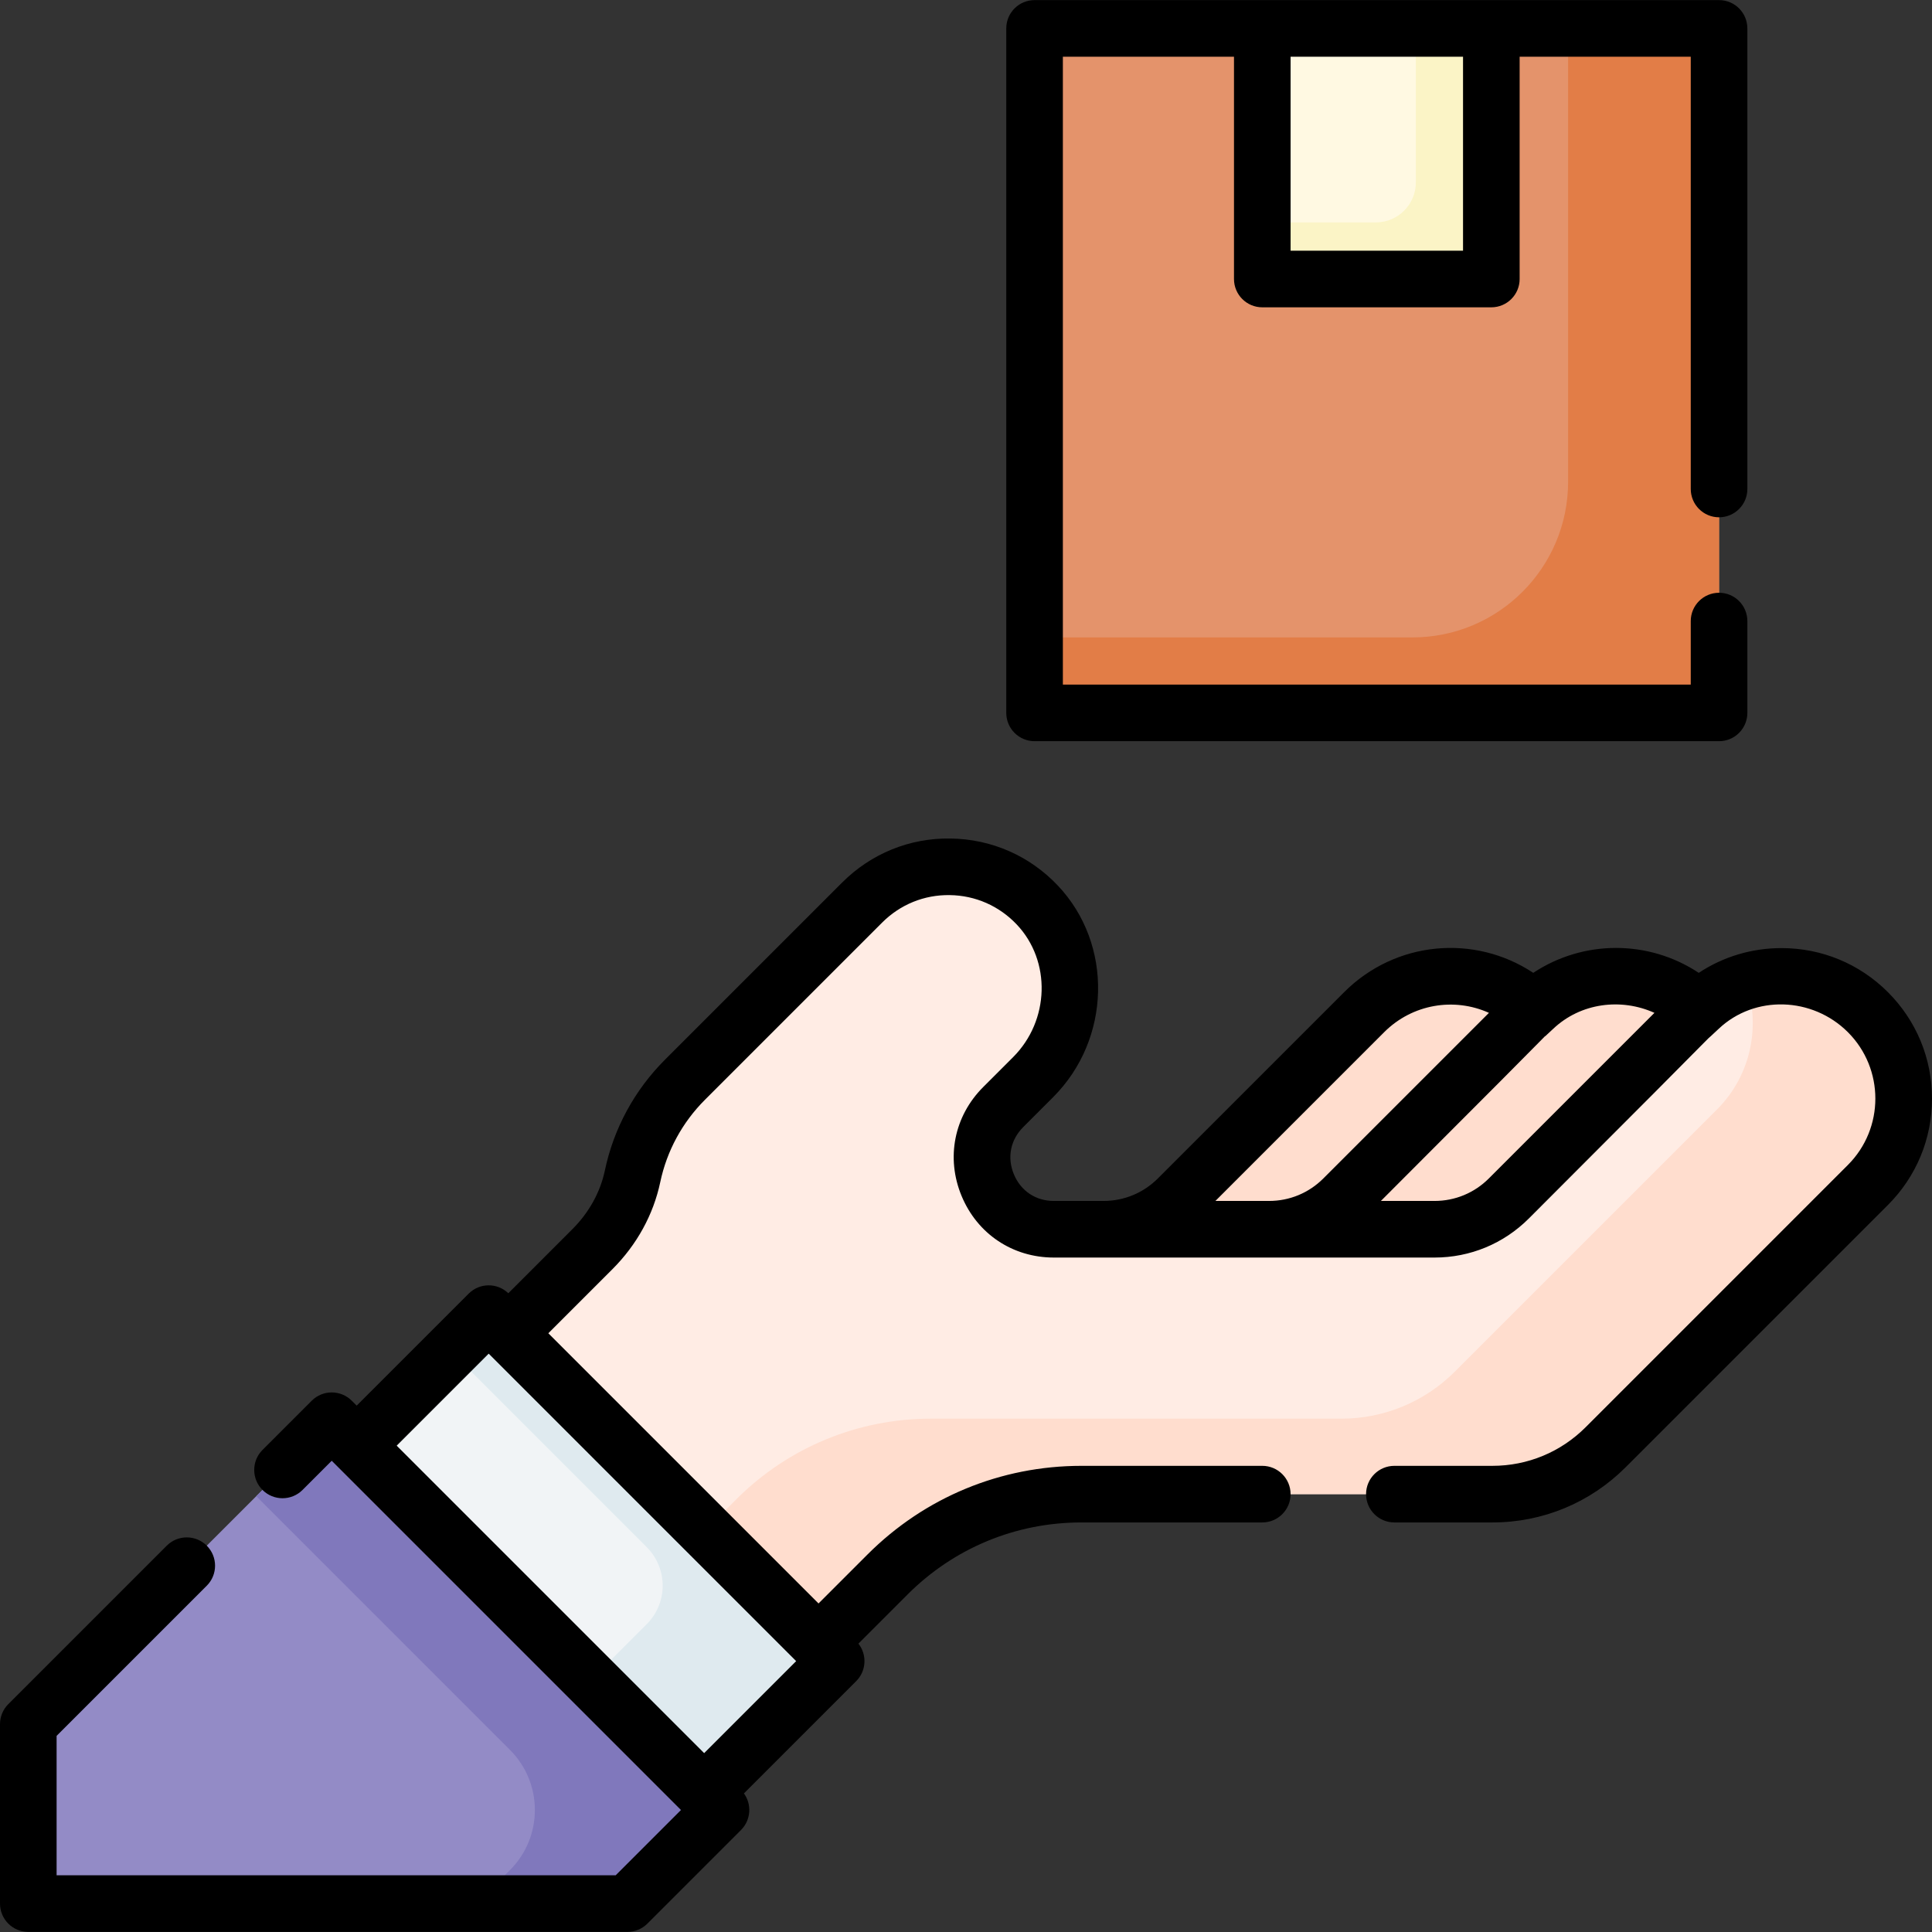
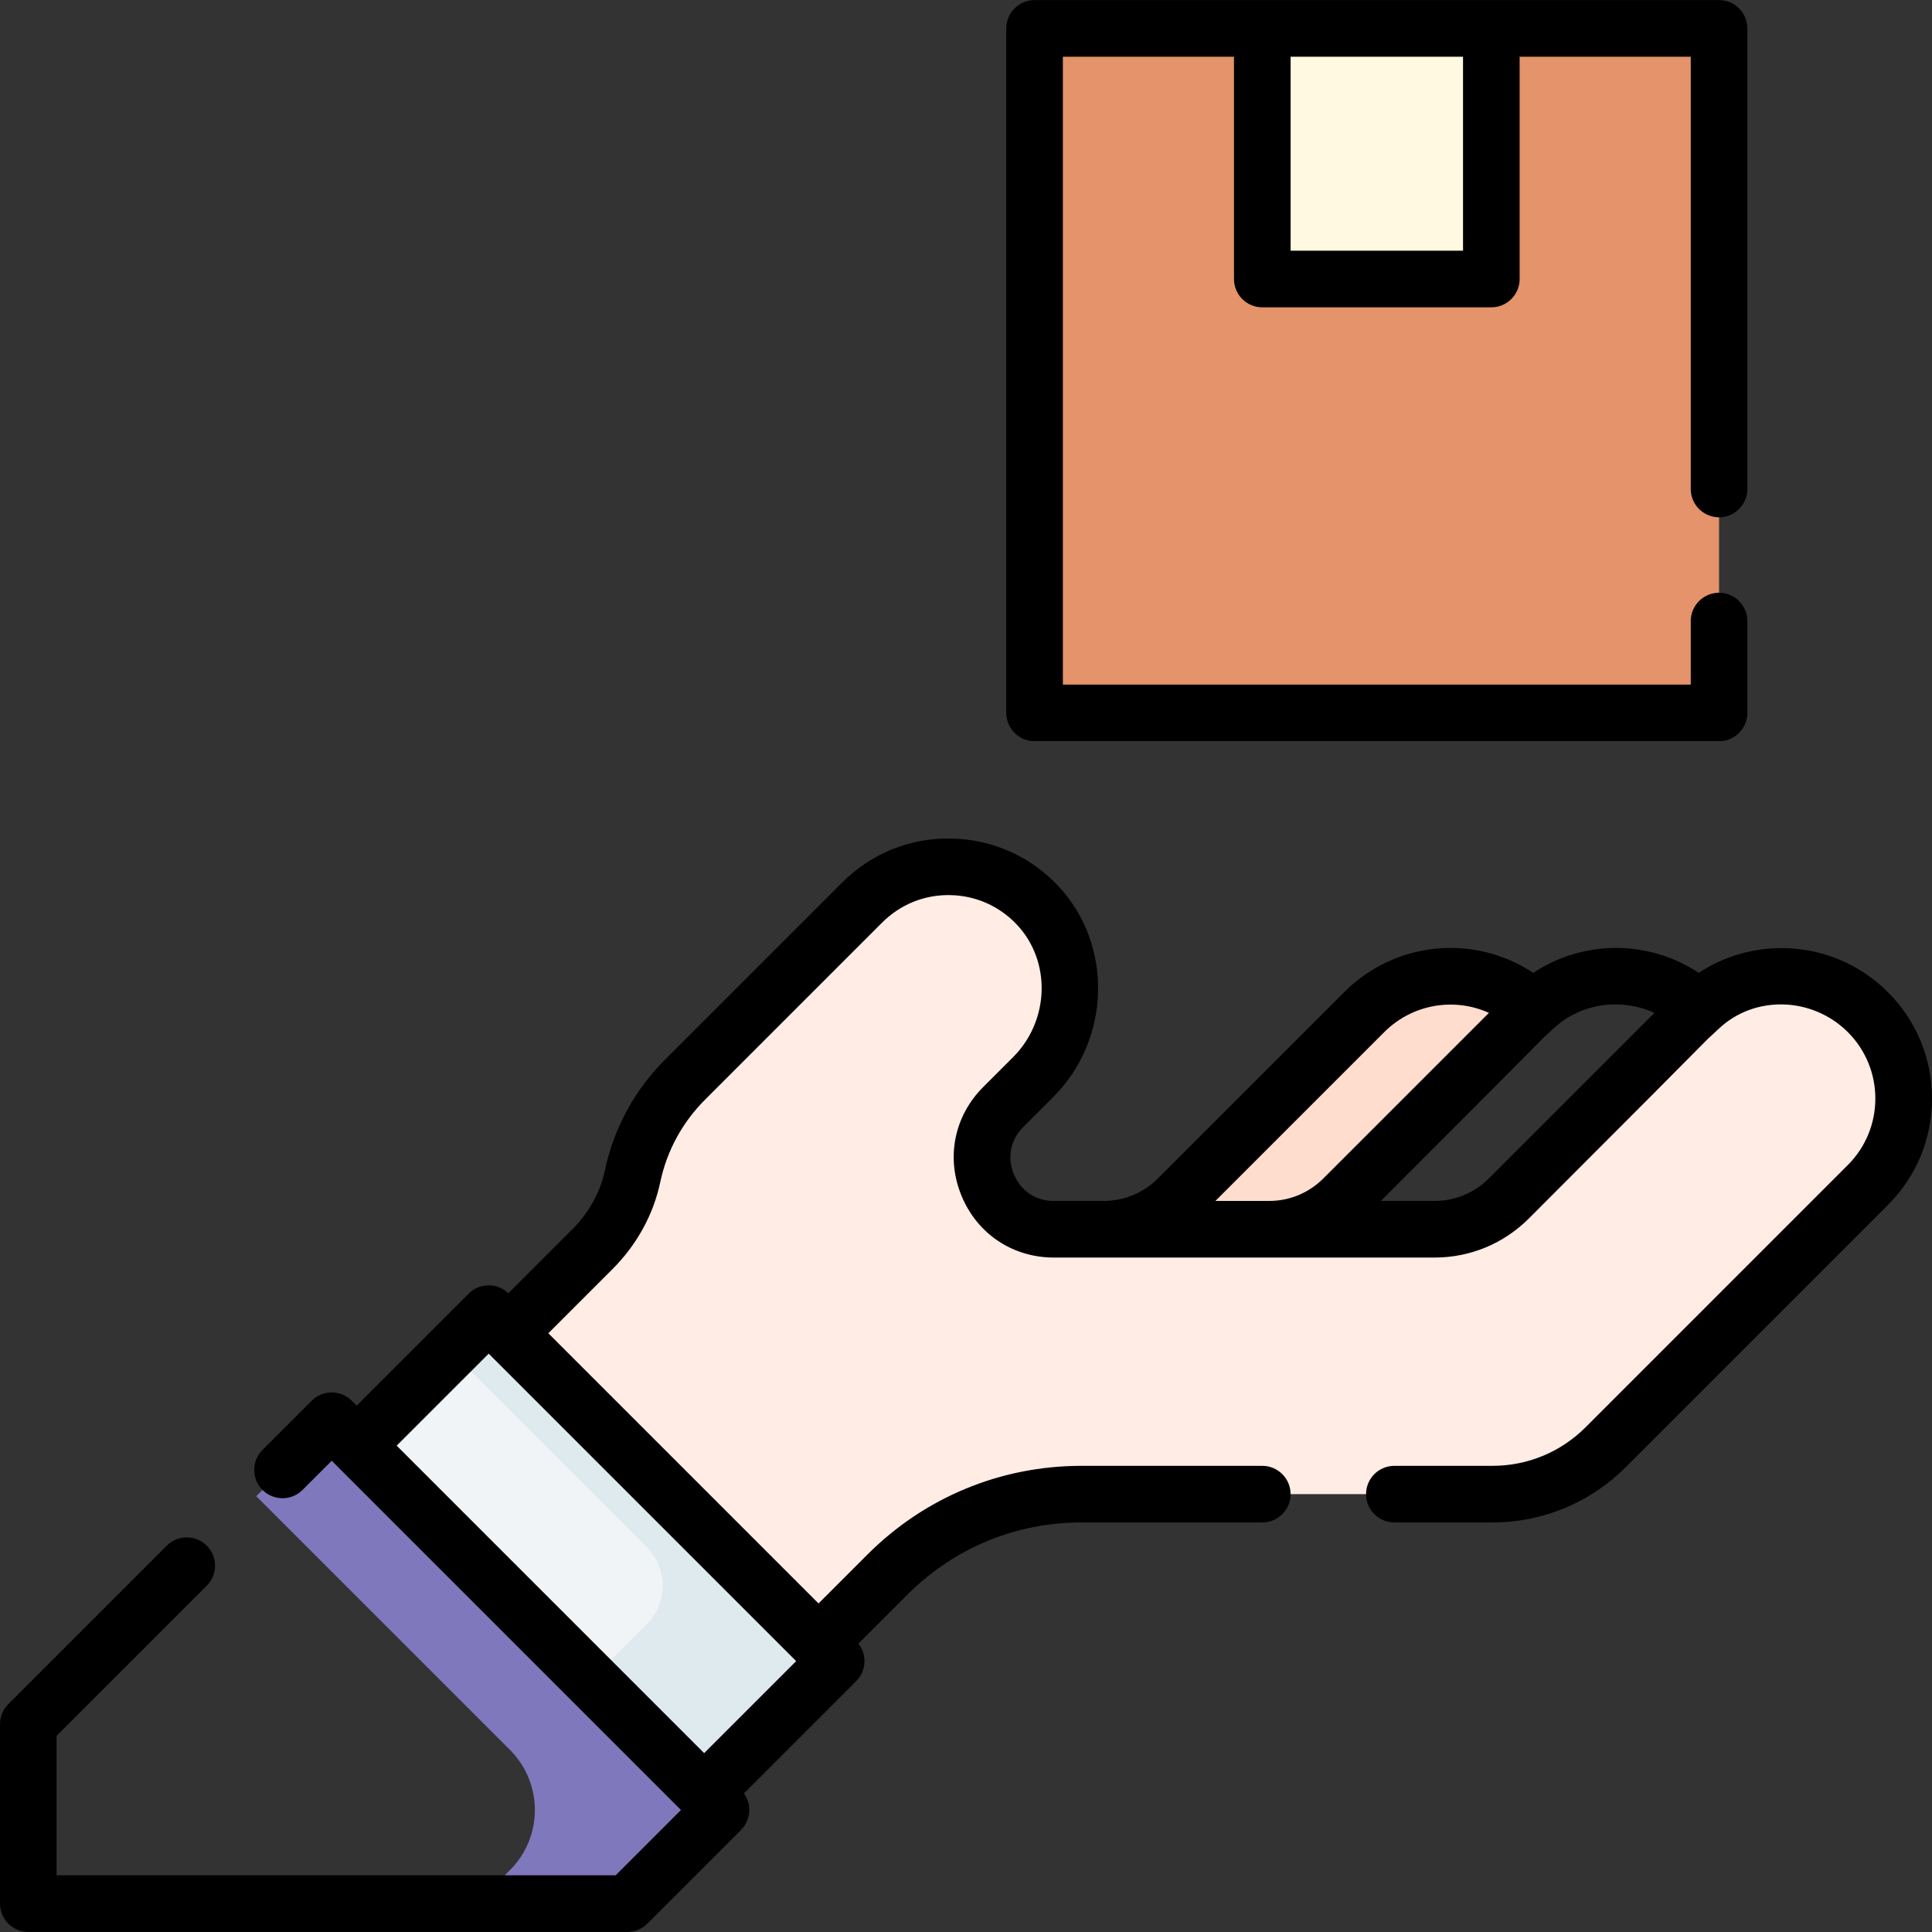
<svg xmlns="http://www.w3.org/2000/svg" width="100%" height="100%" viewBox="0 0 512 512" version="1.1" xml:space="preserve" style="fill-rule:evenodd;clip-rule:evenodd;stroke-linejoin:round;stroke-miterlimit:2;">
  <rect x="0" y="0" width="512" height="512" fill="#333333" stroke="none" />
  <g transform="matrix(0.707,-0.707,0.707,0.707,-244.797,232.338)">
    <rect x="133.319" y="346.549" width="49.48" height="130.232" style="fill:rgb(241,244,246);fill-rule:nonzero;" />
  </g>
  <path d="M129.509,348.127L119.509,358.127L171.384,410.002C177.025,415.643 177.025,424.788 171.384,430.428L156.609,445.203L186.609,475.203L221.597,440.215L129.509,348.127Z" style="fill:rgb(223,234,239);fill-rule:nonzero;" />
  <path d="M495.017,268.238C482.372,255.593 461.871,255.593 449.227,268.238L399.861,317.603C394.636,322.828 387.55,325.763 380.161,325.763L279.278,325.763C262.378,325.763 253.914,305.33 265.864,293.379L273.784,285.459C286.259,272.984 287.024,252.657 274.895,239.845C262.312,226.552 241.329,226.334 228.47,239.193L181.511,286.152C174.232,293.431 169.611,302.356 167.635,311.728C166.088,319.068 162.293,325.744 156.988,331.048L134.709,353.327L216.92,435.538L235.208,417.25C248.84,403.618 267.328,395.96 286.606,395.96L395.495,395.96C406.756,395.96 417.556,391.486 425.519,383.523L495.016,314.026C507.661,301.384 507.661,280.883 495.017,268.238Z" style="fill:rgb(255,236,228);fill-rule:nonzero;" />
  <g>
-     <path d="M495.017,268.238C486.244,259.465 473.688,256.779 462.599,260.18C466.696,271.606 464.169,284.875 455.017,294.028L385.52,363.525C377.557,371.488 366.757,375.962 355.496,375.962L246.606,375.962C227.328,375.962 208.84,383.62 195.208,397.252L186.92,405.54L216.92,435.54L235.208,417.252C248.839,403.621 267.328,395.962 286.606,395.962L395.495,395.962C406.756,395.962 417.556,391.488 425.519,383.525L495.016,314.028C507.661,301.384 507.661,280.883 495.017,268.238Z" style="fill:rgb(255,221,206);fill-rule:nonzero;" />
-     <path d="M399.861,317.604C399.861,317.604 449.867,267.62 450.193,267.32C437.491,255.608 417.698,255.911 405.37,268.239L356.004,317.604C350.779,322.829 343.693,325.764 336.304,325.764L380.161,325.764C387.55,325.764 394.636,322.828 399.861,317.604Z" style="fill:rgb(255,221,206);fill-rule:nonzero;" />
    <path d="M356.004,317.604C356.004,317.604 406.01,267.62 406.336,267.32C393.634,255.608 373.841,255.911 361.513,268.239L312.147,317.604C306.922,322.829 299.836,325.764 292.447,325.764L336.304,325.764C343.693,325.764 350.779,322.828 356.004,317.604Z" style="fill:rgb(255,221,206);fill-rule:nonzero;" />
  </g>
-   <path d="M191.072,479.667L87.912,376.506L7.5,456.919L7.5,504.473L166.266,504.473L191.072,479.667Z" style="fill:rgb(147,139,198);fill-rule:nonzero;" />
  <path d="M87.912,376.506L67.912,396.506L135.152,463.746C143.944,472.538 143.944,486.793 135.152,495.585L126.265,504.472L166.265,504.472L191.071,479.666L87.912,376.506Z" style="fill:rgb(128,120,188);fill-rule:nonzero;" />
  <rect x="274.172" y="7.527" width="181.396" height="181.396" style="fill:rgb(228,147,107);fill-rule:nonzero;" />
-   <path d="M415.568,7.527L415.568,127.651C415.568,150.445 397.09,168.923 374.296,168.923L274.172,168.923L274.172,188.923L455.568,188.923L455.568,7.527L415.568,7.527Z" style="fill:rgb(226,125,71);fill-rule:nonzero;" />
  <rect x="334.521" y="7.527" width="60.698" height="66.415" style="fill:rgb(255,249,226);fill-rule:nonzero;" />
-   <path d="M375.219,7.527L375.219,48.315C375.219,54.184 370.461,58.942 364.592,58.942L334.52,58.942L334.52,73.942L395.218,73.942L395.218,7.527L375.219,7.527Z" style="fill:rgb(251,244,198);fill-rule:nonzero;" />
  <path d="M472.122,251.255C464.207,251.255 456.643,253.546 450.189,257.814C436.859,248.987 419.578,249.042 406.33,257.813C390.774,247.513 369.836,249.308 356.21,262.936L306.844,312.3C302.998,316.146 297.885,318.264 292.447,318.264L279.279,318.264C274.48,318.264 270.518,315.617 268.682,311.183C266.846,306.749 267.775,302.076 271.168,298.683L279.088,290.763C294.479,275.372 295.041,250.218 280.342,234.69C272.867,226.794 262.772,222.363 251.916,222.214C241.064,222.038 230.846,226.212 223.167,233.89L176.208,280.849C168.144,288.913 162.643,299.057 160.297,310.182C159.082,315.946 156.105,321.328 151.686,325.746L134.709,342.723C131.773,339.896 127.1,339.929 124.206,342.824L94.521,372.509L93.216,371.204C90.287,368.275 85.538,368.275 82.61,371.204L69.568,384.246C66.639,387.175 66.639,391.924 69.568,394.852C72.497,397.781 77.246,397.781 80.174,394.852L87.912,387.114L180.466,479.668L163.16,496.974L15,496.974L15,460.026L54.798,420.228C57.727,417.299 57.727,412.55 54.798,409.622C51.869,406.693 47.12,406.693 44.192,409.622L2.197,451.615C0.79,453.022 0,454.929 0,456.919L0,504.473C0,508.615 3.358,511.973 7.5,511.973L166.266,511.973C168.255,511.973 170.163,511.183 171.569,509.776L196.375,484.97C199.018,482.327 199.276,478.202 197.148,475.27L226.899,445.519C229.616,442.803 229.812,438.521 227.489,435.577L240.51,422.556C252.823,410.244 269.192,403.463 286.604,403.463L334.519,403.463C338.661,403.463 342.019,400.105 342.019,395.963C342.019,391.821 338.661,388.463 334.519,388.463L286.604,388.463C265.186,388.463 245.049,396.804 229.903,411.949L216.919,424.933L145.315,353.329L162.292,336.353C168.772,329.872 173.157,321.893 174.974,313.276C176.718,305.004 180.812,297.458 186.814,291.456L233.773,244.497C238.563,239.707 244.909,237.103 251.71,237.213C258.482,237.306 264.781,240.072 269.448,245.002C278.615,254.686 278.181,270.457 268.481,280.157L260.561,288.077C252.847,295.791 250.648,306.845 254.823,316.924C258.998,327.003 268.369,333.264 279.279,333.264L380.161,333.264C389.606,333.264 398.485,329.586 405.164,322.907C468.962,259.113 446.636,281.004 455.47,272.648C465.013,263.622 480.32,264.148 489.713,273.541C499.413,283.241 499.413,299.024 489.713,308.725L420.216,378.223C413.612,384.826 404.833,388.463 395.495,388.463L369.52,388.463C365.378,388.463 362.02,391.821 362.02,395.963C362.02,400.105 365.378,403.463 369.52,403.463L395.495,403.463C408.84,403.463 421.386,398.266 430.823,388.83L500.32,319.332C507.852,311.8 512,301.786 512,291.134C512,280.482 507.852,270.467 500.32,262.936C492.788,255.403 482.773,251.255 472.122,251.255ZM210.99,440.215L186.609,464.597L105.128,383.115L129.509,358.734L210.99,440.215ZM366.816,273.542C374.333,266.025 385.414,264.279 394.586,268.416L350.701,312.3C346.855,316.146 341.742,318.264 336.304,318.264L322.094,318.264L366.816,273.542ZM394.558,312.301C390.712,316.147 385.6,318.264 380.161,318.264L365.951,318.264C427.02,257.203 402.955,280.844 411.614,272.648C418.935,265.719 429.647,264.448 438.444,268.415L394.558,312.301Z" style="fill-rule:nonzero;" />
  <path d="M455.568,137.089C459.71,137.089 463.068,133.731 463.068,129.589L463.068,7.527C463.068,3.385 459.71,0.027 455.568,0.027L274.172,0.027C270.03,0.027 266.672,3.385 266.672,7.527L266.672,188.923C266.672,193.065 270.03,196.423 274.172,196.423L455.568,196.423C459.71,196.423 463.068,193.065 463.068,188.923L463.068,164.589C463.068,160.447 459.71,157.089 455.568,157.089C451.426,157.089 448.068,160.447 448.068,164.589L448.068,181.423L281.672,181.423L281.672,15.027L327.021,15.027L327.021,73.942C327.021,78.084 330.379,81.442 334.521,81.442L395.219,81.442C399.361,81.442 402.719,78.084 402.719,73.942L402.719,15.027L448.068,15.027L448.068,129.589C448.068,133.731 451.426,137.089 455.568,137.089ZM387.719,66.442L342.021,66.442L342.021,15.027L387.719,15.027L387.719,66.442Z" style="fill-rule:nonzero;" />
</svg>